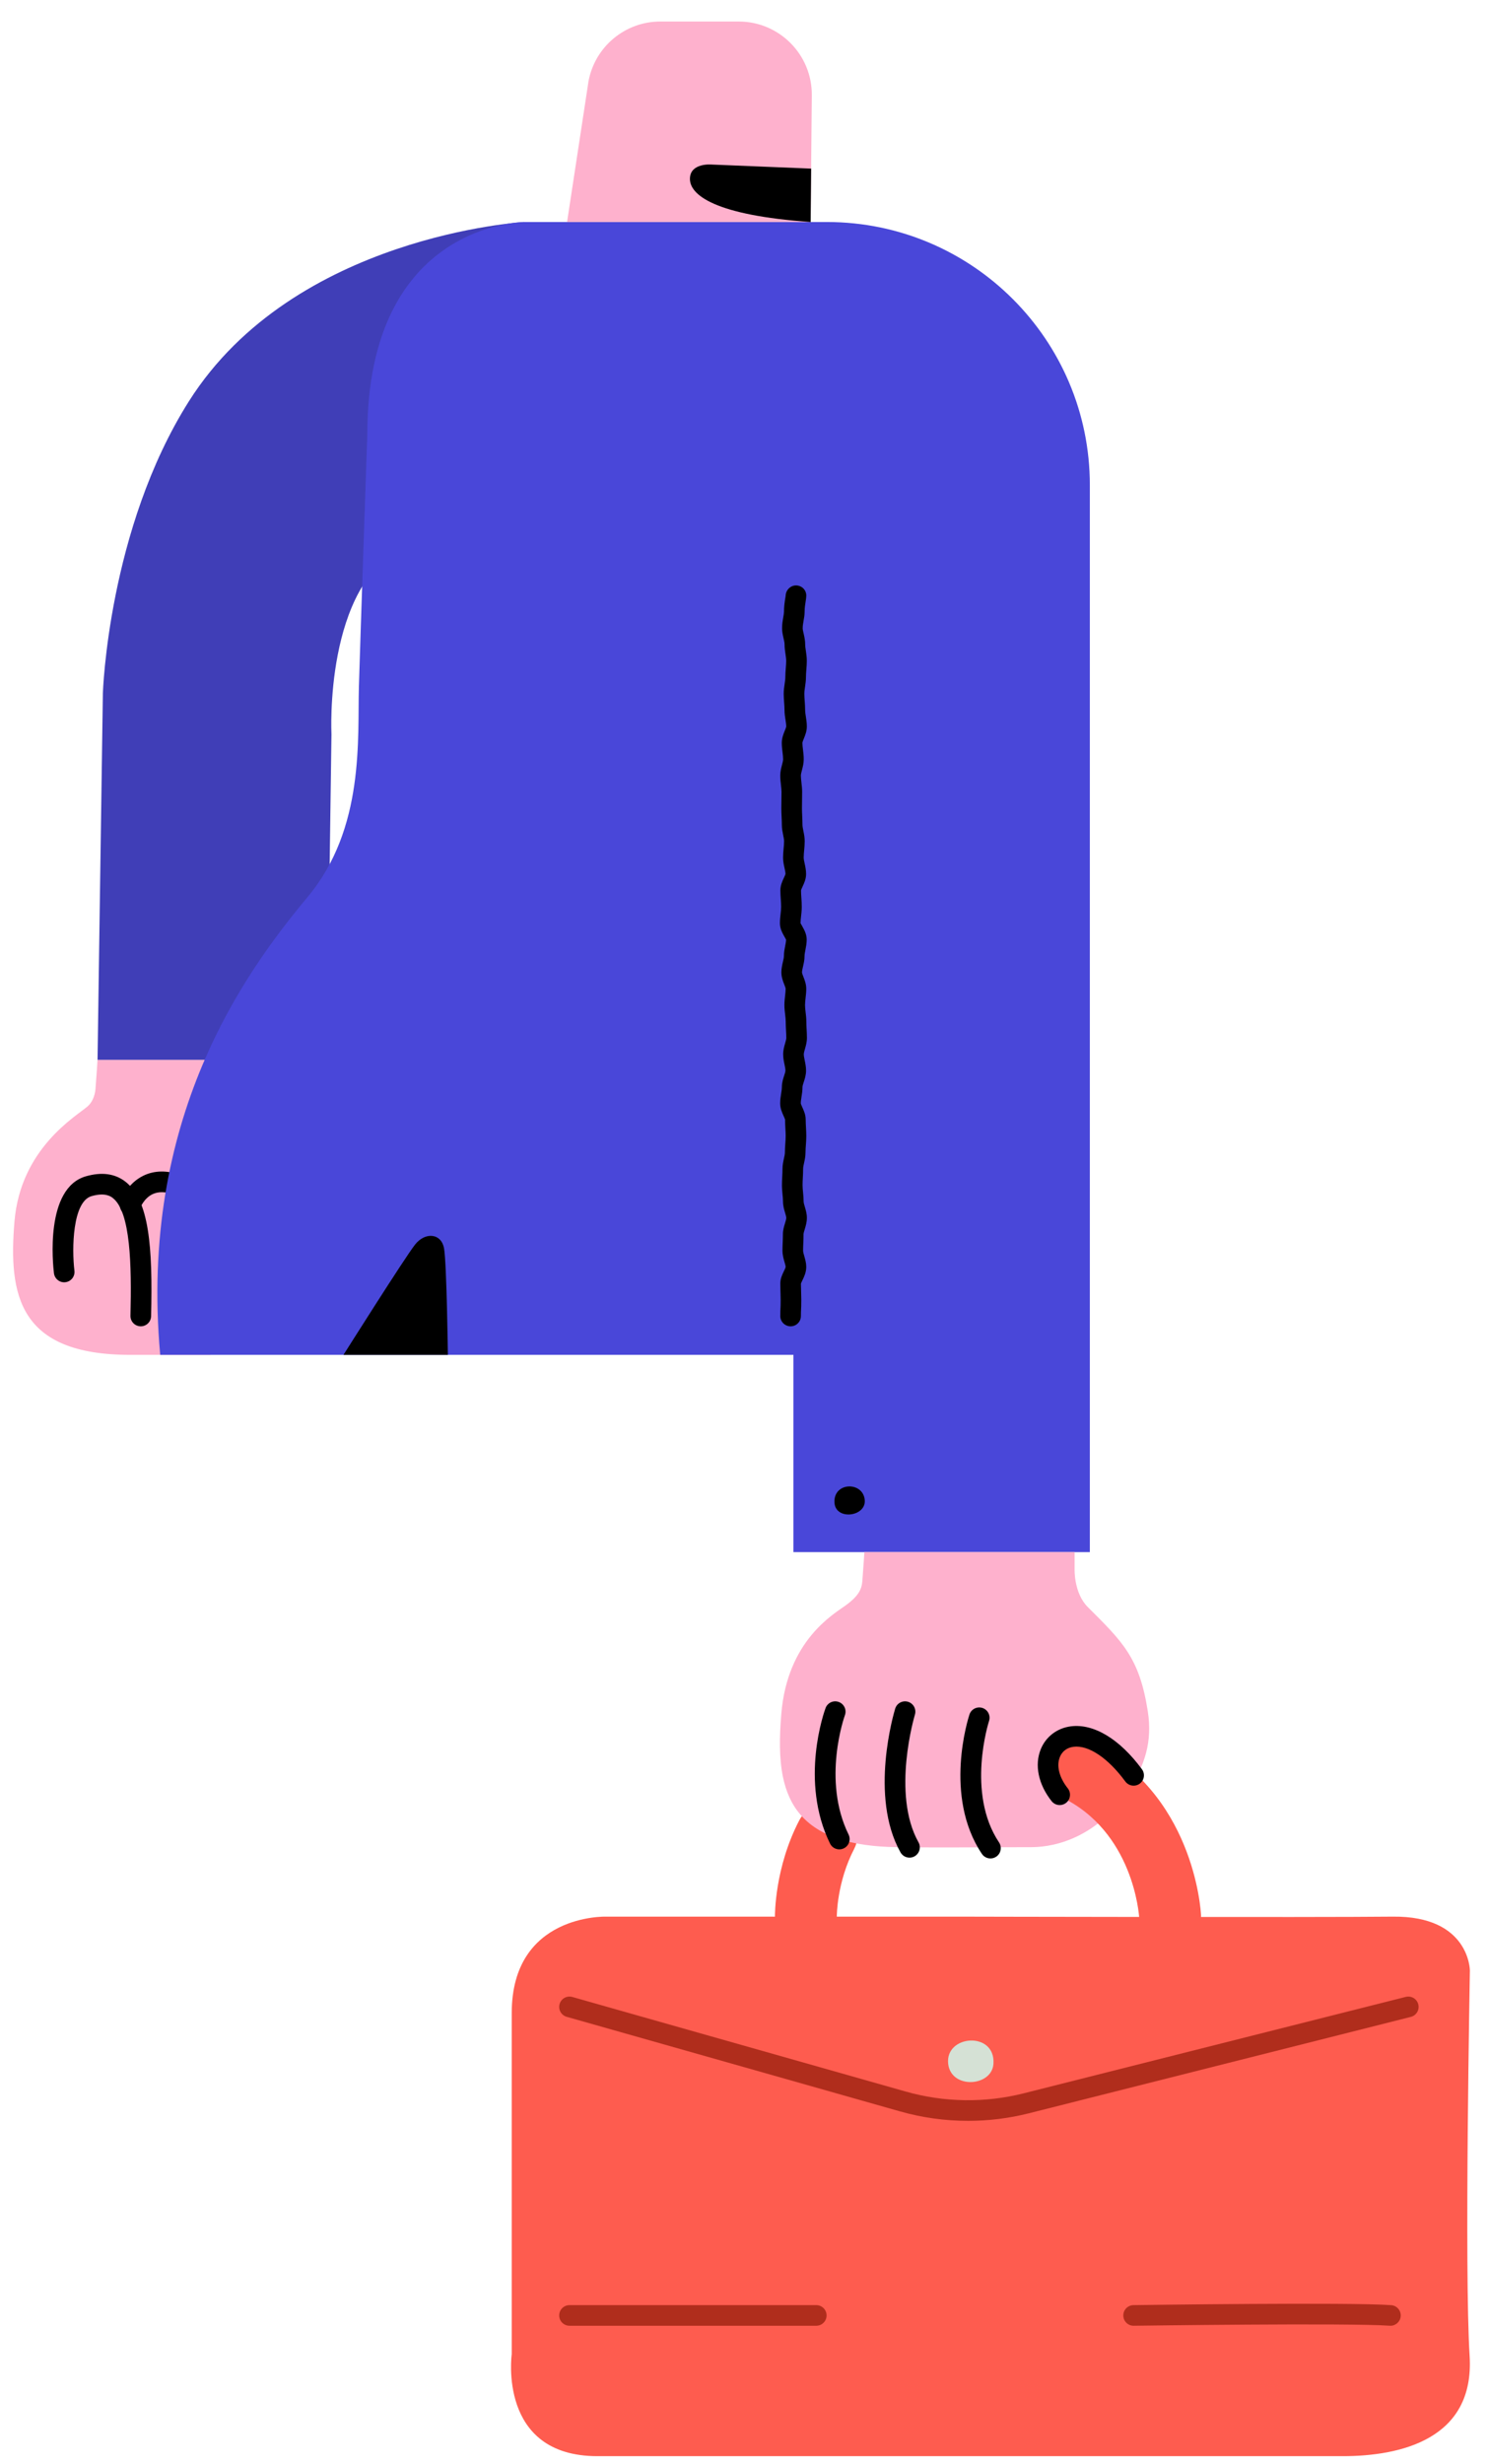
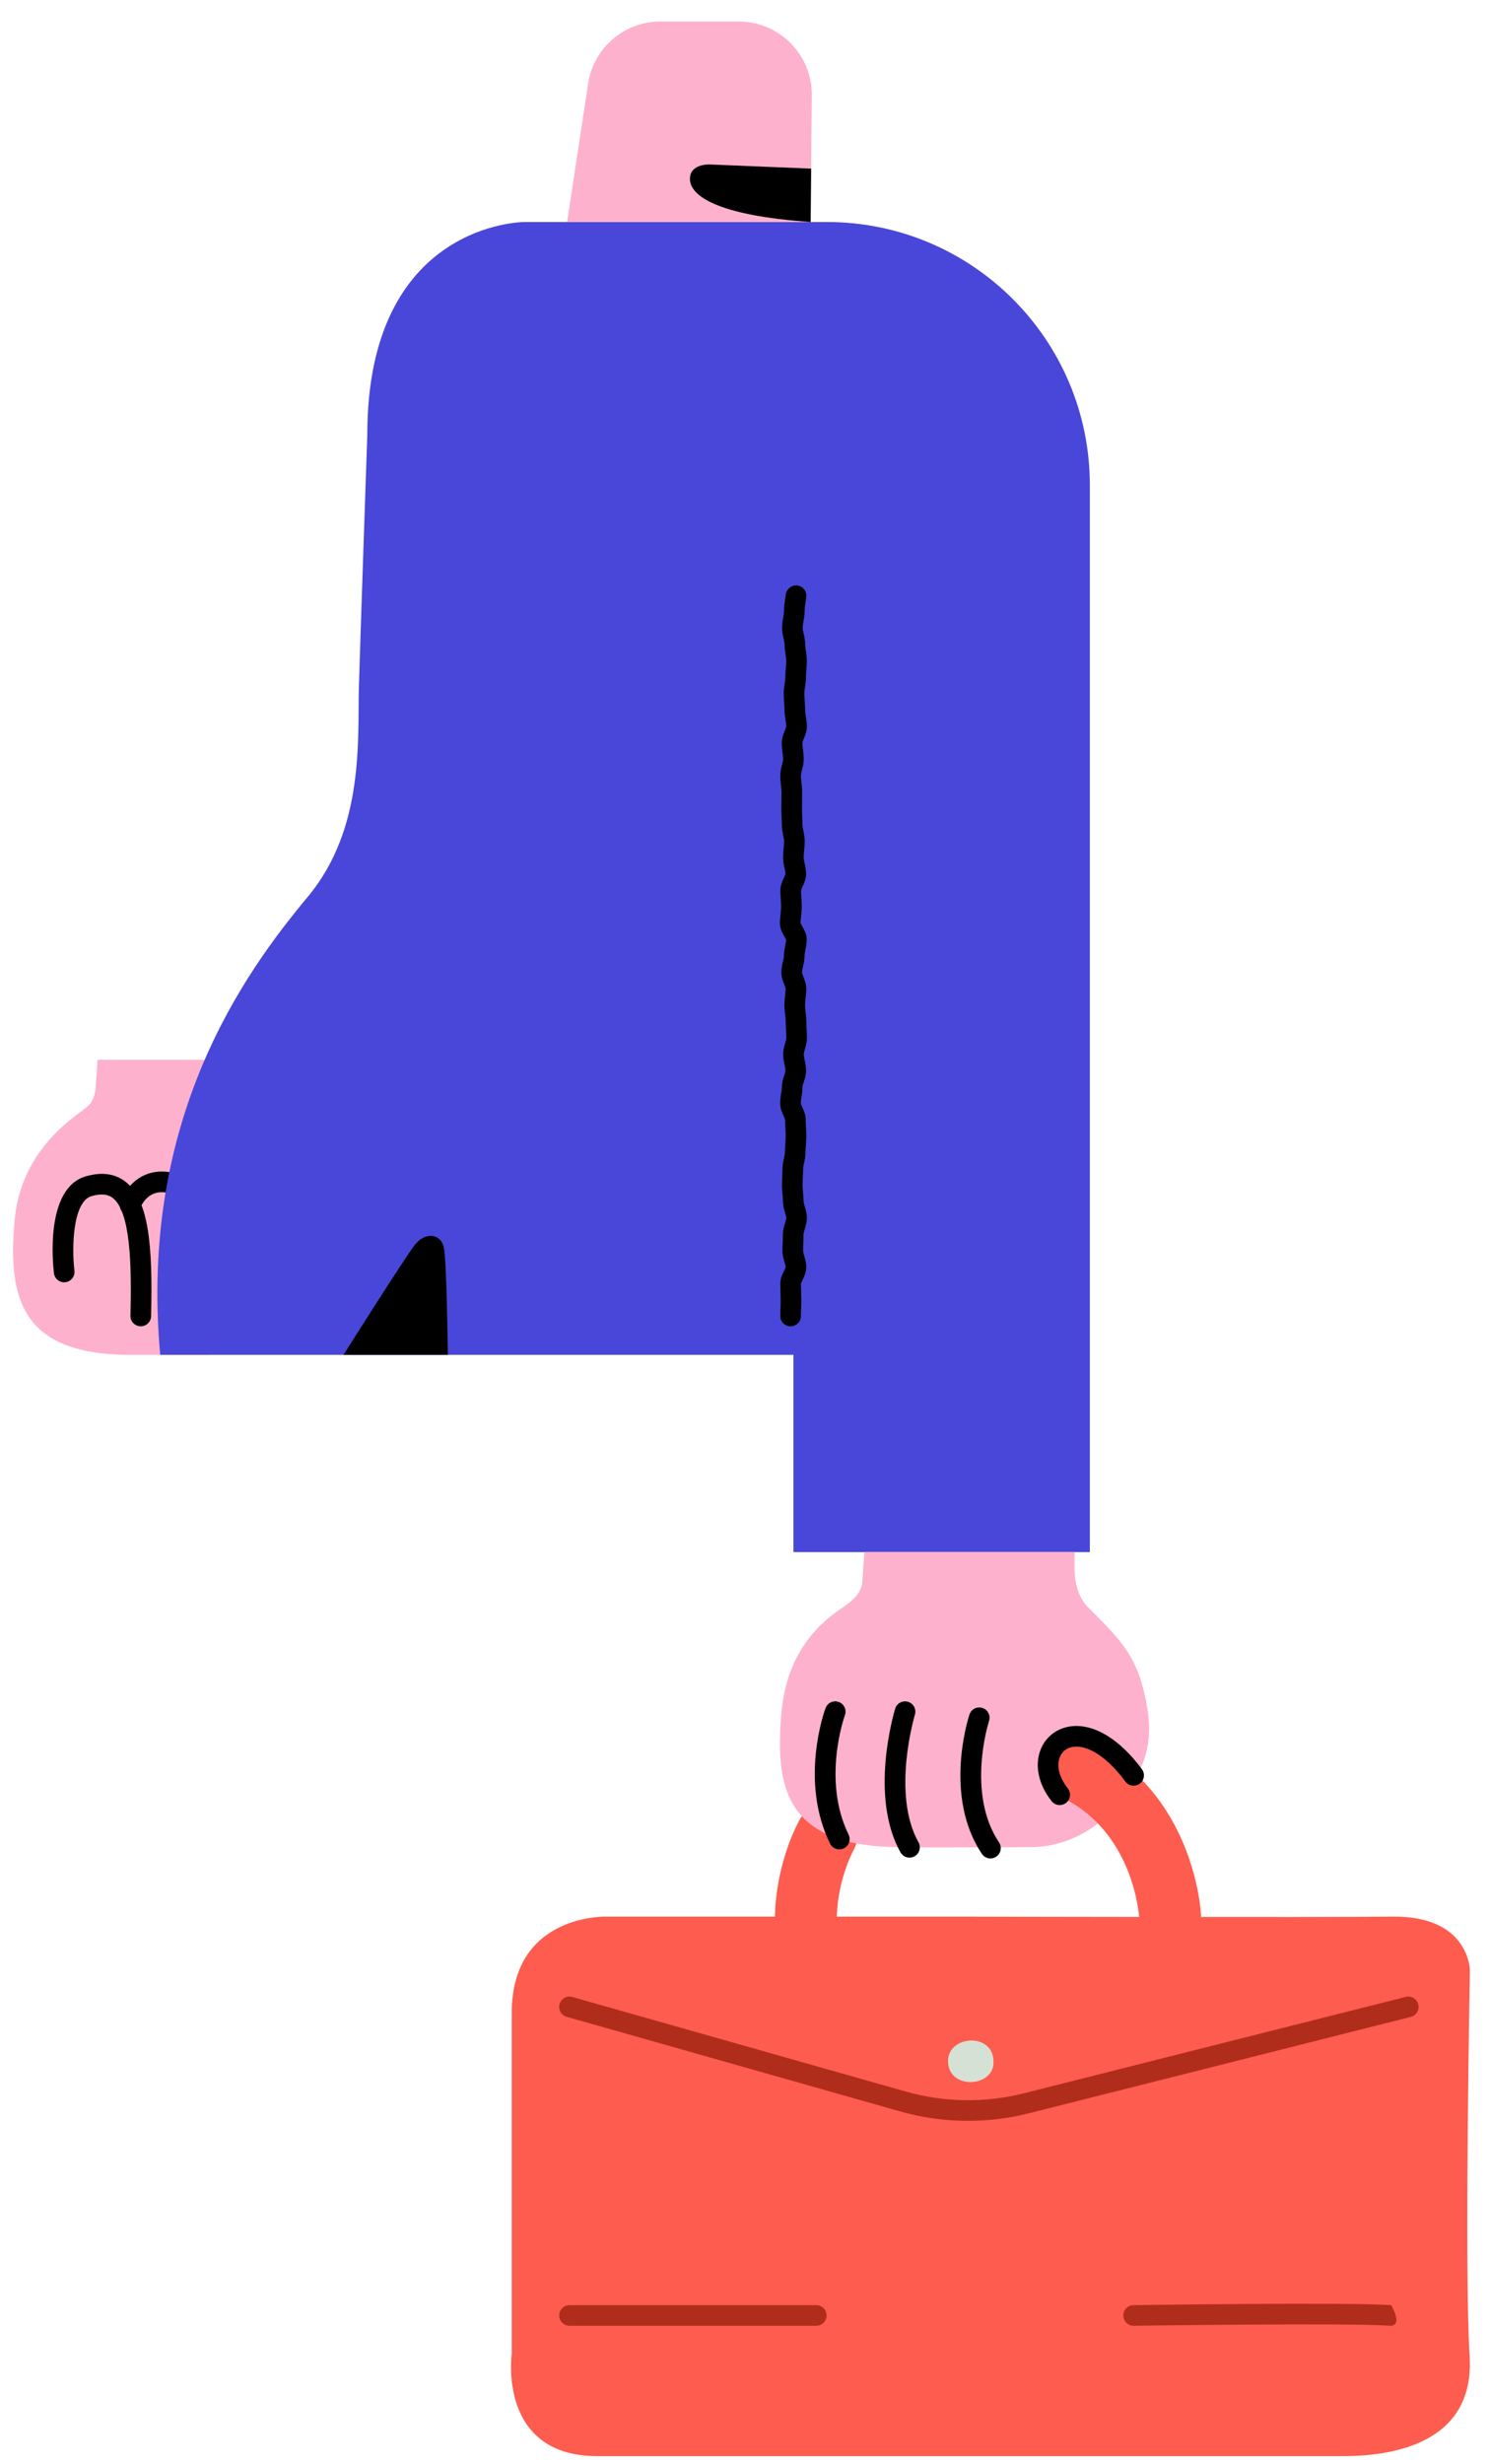
<svg xmlns="http://www.w3.org/2000/svg" xmlns:ns1="http://design.blush" viewBox="221.185 270.4 216.45 358.28" overflow="visible" width="216.45px" height="358.28px">
  <g id="Upper Body/With Briefcase" stroke="none" stroke-width="1" fill="none" fill-rule="evenodd">
    <g id="Group-691" transform="translate(222.5, 272.5)">
      <g id="Group-45" transform="translate(0, 0.095)">
        <path d="M12.873,151.908 C12.873,151.908 12.739,154.118 12.577,156.117 C12.485,157.257 12.015,158.164 11.432,158.67 C9.769,160.111 1.677,164.766 0.79,175.408 C-0.096,186.049 1.346,194.805 17.639,194.805 L29.278,194.805 L35.042,151.908" id="Fill-1" fill="#FEB1CD" ns1:color="Skin-500" />
        <path d="M19.163,190.653 C19.151,190.653 19.138,190.653 19.125,190.652 C18.297,190.632 17.642,189.944 17.663,189.116 C17.845,181.774 17.682,173.998 15.089,171.992 C14.821,171.784 14.005,171.153 12.009,171.723 C9.224,172.519 9.123,179.375 9.511,182.57 C9.611,183.392 9.026,184.139 8.204,184.24 C7.383,184.342 6.634,183.756 6.534,182.934 C6.379,181.672 5.195,170.55 11.185,168.839 C13.478,168.183 15.41,168.445 16.925,169.619 C20.375,172.289 20.913,179.087 20.662,189.19 C20.642,190.006 19.975,190.653 19.163,190.653" id="Fill-3" fill="#000" />
        <path d="M17.618,174.544 C17.458,174.544 17.295,174.519 17.135,174.464 C16.356,174.196 15.936,173.357 16.197,172.576 C16.286,172.307 17.143,169.913 19.551,168.747 C21.167,167.966 23.027,167.946 25.077,168.69 C25.856,168.972 26.259,169.832 25.977,170.61 C25.695,171.391 24.832,171.791 24.056,171.51 C22.804,171.057 21.734,171.031 20.88,171.438 C19.572,172.057 19.044,173.522 19.038,173.536 C18.821,174.154 18.239,174.544 17.618,174.544" id="Fill-5" fill="#000" />
-         <path d="M12.873,151.908 L46.238,151.908 L46.903,104.576 C46.903,104.576 45.794,82.85 57.544,77.197 L74.947,30.087 C74.947,30.087 41.471,31.971 26.174,56.137 C14.402,74.733 13.649,98.591 13.649,98.591 L12.873,151.908 Z" id="Fill-7" fill="#403EB7" />
        <path d="M21.99,194.805 L114.1,194.805 L114.1,223.487 L157.218,223.487 L157.218,74.942 L157.218,68.339 C157.218,47.238 140.129,30.121 119.027,30.086 L74.947,30.086 C74.947,30.086 52.113,30.086 52.113,61.021 C52.113,61.021 51.115,90.055 50.893,97.592 C50.672,105.13 51.78,118.21 43.467,128.186 C34.233,139.266 18.858,160.443 21.99,194.805" id="Fill-9" fill="#4947D9" />
        <path d="M48.648,194.805 C48.648,194.805 57.599,180.617 59.068,178.76 C60.536,176.904 62.892,177.098 63.279,179.342 C63.669,181.587 63.834,194.805 63.834,194.805 L48.648,194.805 Z" id="Fill-11" fill="#000" />
-         <path d="M120.071,216.282 C120.213,218.895 124.646,218.357 124.477,215.95 C124.283,213.178 119.905,213.239 120.071,216.282" id="Fill-13" fill="#000" />
        <path d="M113.689,190.653 C112.862,190.653 112.189,189.982 112.189,189.154 C112.189,188.551 112.203,188.313 112.216,188.06 C112.23,187.81 112.243,187.543 112.243,186.775 C112.243,186.482 112.233,186.163 112.222,185.818 C112.21,185.382 112.195,184.907 112.195,184.397 C112.195,183.706 112.478,183.124 112.706,182.655 C112.802,182.46 112.96,182.131 112.966,182.016 C112.966,181.869 112.883,181.588 112.805,181.316 C112.672,180.856 112.507,180.283 112.507,179.638 C112.507,179.248 112.522,178.848 112.54,178.44 C112.555,178.055 112.57,177.661 112.57,177.258 C112.57,176.657 112.731,176.133 112.874,175.671 C112.969,175.363 113.058,175.072 113.058,174.88 C113.058,174.72 112.972,174.433 112.888,174.155 C112.752,173.701 112.584,173.135 112.584,172.504 C112.584,172.168 112.547,171.83 112.514,171.487 C112.472,171.038 112.43,170.584 112.43,170.125 C112.428,169.715 112.45,169.299 112.472,168.88 C112.49,168.506 112.51,168.128 112.51,167.747 C112.51,167.198 112.621,166.697 112.718,166.256 C112.79,165.924 112.859,165.612 112.859,165.369 C112.858,164.946 112.888,164.519 112.918,164.089 C112.944,163.725 112.972,163.359 112.972,162.99 C112.972,162.628 112.951,162.262 112.93,161.896 C112.907,161.47 112.885,161.042 112.885,160.611 C112.874,160.52 112.748,160.237 112.662,160.049 C112.444,159.562 112.171,158.956 112.171,158.23 C112.169,157.722 112.246,157.242 112.312,156.818 C112.368,156.467 112.419,156.135 112.419,155.851 C112.419,155.22 112.603,154.658 112.751,154.206 C112.841,153.924 112.936,153.634 112.936,153.472 C112.936,153.233 112.873,152.923 112.805,152.594 C112.712,152.15 112.608,151.646 112.608,151.091 C112.606,150.487 112.76,149.959 112.894,149.493 C112.981,149.188 113.064,148.9 113.064,148.712 C113.064,148.345 113.043,147.977 113.022,147.608 C113.001,147.183 112.978,146.758 112.978,146.332 C112.978,146.025 112.936,145.683 112.894,145.321 C112.841,144.886 112.787,144.438 112.787,143.951 C112.787,143.471 112.837,143.026 112.885,142.596 C112.927,142.231 112.966,141.886 112.966,141.573 C112.966,141.46 112.841,141.141 112.758,140.93 C112.575,140.46 112.347,139.874 112.347,139.193 C112.346,138.625 112.466,138.113 112.57,137.662 C112.647,137.34 112.716,137.036 112.716,136.812 C112.716,136.267 112.816,135.768 112.903,135.329 C112.969,134.994 113.031,134.678 113.031,134.428 C113.013,134.39 112.871,134.136 112.775,133.967 C112.492,133.461 112.136,132.831 112.136,132.042 C112.136,131.56 112.186,131.112 112.234,130.679 C112.272,130.338 112.311,129.996 112.311,129.655 C112.311,129.29 112.285,128.924 112.261,128.56 C112.231,128.129 112.204,127.697 112.204,127.266 C112.204,126.536 112.487,125.926 112.715,125.438 C112.8,125.252 112.931,124.971 112.944,124.869 C112.942,124.646 112.874,124.337 112.802,124.008 C112.704,123.562 112.594,123.057 112.594,122.501 C112.594,122.054 112.632,121.609 112.674,121.165 C112.706,120.814 112.74,120.465 112.74,120.118 C112.74,119.867 112.674,119.55 112.606,119.215 C112.517,118.776 112.415,118.278 112.415,117.735 C112.415,117.355 112.397,116.978 112.379,116.603 C112.359,116.183 112.34,115.766 112.34,115.35 C112.34,114.939 112.347,114.529 112.353,114.122 C112.359,113.735 112.365,113.35 112.365,112.967 C112.365,112.648 112.326,112.299 112.284,111.93 C112.234,111.503 112.184,111.059 112.184,110.586 C112.184,109.987 112.323,109.462 112.444,108.998 C112.523,108.69 112.6,108.399 112.6,108.204 C112.6,107.888 112.558,107.542 112.513,107.175 C112.46,106.746 112.406,106.301 112.406,105.823 C112.406,105.121 112.648,104.524 112.844,104.044 C112.924,103.845 113.046,103.545 113.052,103.439 C113.052,103.147 112.999,102.81 112.944,102.455 C112.877,102.035 112.802,101.558 112.803,101.058 C112.803,100.682 112.775,100.312 112.748,99.947 C112.716,99.518 112.686,99.095 112.686,98.678 C112.686,98.15 112.758,97.659 112.823,97.225 C112.874,96.883 112.921,96.56 112.921,96.294 C112.921,95.83 112.957,95.377 112.992,94.932 C113.019,94.585 113.047,94.245 113.047,93.913 C113.047,93.593 112.996,93.245 112.941,92.877 C112.877,92.448 112.811,92.005 112.811,91.529 C112.812,91.254 112.737,90.925 112.656,90.578 C112.558,90.152 112.448,89.669 112.448,89.149 C112.448,88.536 112.546,87.98 112.624,87.534 C112.677,87.238 112.725,86.959 112.727,86.773 C112.728,85.933 112.84,85.245 112.913,84.789 C112.941,84.624 112.968,84.489 112.972,84.383 C113.01,83.567 113.713,82.904 114.513,82.928 C115.331,82.952 115.98,83.601 115.972,84.42 C115.969,84.631 115.933,84.916 115.876,85.269 C115.809,85.674 115.728,86.178 115.727,86.78 C115.725,87.223 115.65,87.645 115.579,88.052 C115.511,88.436 115.448,88.799 115.448,89.153 C115.448,89.33 115.511,89.609 115.581,89.905 C115.683,90.355 115.812,90.915 115.811,91.533 C115.811,91.784 115.859,92.099 115.909,92.433 C115.974,92.873 116.049,93.372 116.047,93.915 C116.047,94.324 116.016,94.742 115.981,95.17 C115.954,95.537 115.921,95.912 115.921,96.296 C115.921,96.782 115.855,97.23 115.79,97.665 C115.737,98.028 115.686,98.372 115.686,98.68 C115.686,99.023 115.713,99.371 115.739,99.724 C115.772,100.163 115.803,100.608 115.803,101.06 C115.803,101.326 115.853,101.648 115.907,101.99 C115.975,102.424 116.052,102.914 116.052,103.442 C116.052,104.12 115.814,104.705 115.624,105.174 C115.537,105.386 115.406,105.709 115.406,105.824 C115.406,106.118 115.447,106.455 115.49,106.811 C115.543,107.23 115.6,107.706 115.6,108.204 C115.6,108.785 115.465,109.301 115.346,109.757 C115.263,110.074 115.184,110.373 115.184,110.586 C115.184,110.889 115.224,111.229 115.264,111.59 C115.314,112.026 115.367,112.478 115.365,112.968 C115.365,113.367 115.359,113.768 115.353,114.172 C115.347,114.562 115.34,114.956 115.34,115.35 C115.34,115.718 115.358,116.089 115.376,116.46 C115.395,116.882 115.415,117.307 115.415,117.734 C115.415,117.974 115.478,118.287 115.546,118.616 C115.636,119.06 115.74,119.564 115.74,120.118 C115.74,120.556 115.701,120.997 115.66,121.438 C115.629,121.792 115.594,122.145 115.594,122.501 C115.594,122.732 115.662,123.039 115.733,123.364 C115.832,123.812 115.942,124.321 115.942,124.883 C115.942,125.61 115.662,126.216 115.434,126.703 C115.347,126.891 115.215,127.175 115.204,127.279 C115.204,127.63 115.231,127.994 115.254,128.358 C115.284,128.79 115.311,129.221 115.311,129.654 C115.311,130.132 115.263,130.578 115.216,131.007 C115.177,131.351 115.136,131.696 115.136,132.041 C115.153,132.076 115.296,132.33 115.391,132.498 C115.675,133.005 116.031,133.636 116.031,134.427 C116.031,134.97 115.933,135.47 115.846,135.911 C115.779,136.245 115.716,136.561 115.716,136.811 C115.718,137.381 115.597,137.892 115.493,138.344 C115.418,138.666 115.347,138.969 115.347,139.192 C115.347,139.308 115.472,139.629 115.553,139.84 C115.737,140.31 115.965,140.894 115.966,141.572 C115.966,142.054 115.915,142.501 115.867,142.931 C115.829,143.271 115.787,143.611 115.787,143.95 C115.787,144.258 115.829,144.601 115.871,144.965 C115.924,145.398 115.978,145.846 115.978,146.331 C115.978,146.703 115.999,147.074 116.019,147.445 C116.041,147.868 116.064,148.29 116.064,148.711 C116.064,149.323 115.912,149.854 115.776,150.323 C115.694,150.611 115.608,150.91 115.608,151.09 C115.608,151.339 115.672,151.652 115.742,151.985 C115.834,152.425 115.936,152.924 115.936,153.471 C115.938,154.11 115.751,154.678 115.603,155.135 C115.517,155.398 115.419,155.697 115.419,155.849 C115.421,156.369 115.344,156.856 115.275,157.285 C115.222,157.631 115.171,157.957 115.171,158.229 C115.178,158.33 115.311,158.624 115.398,158.818 C115.615,159.299 115.885,159.897 115.885,160.609 C115.885,160.986 115.906,161.361 115.927,161.733 C115.95,162.154 115.971,162.573 115.972,162.988 C115.972,163.429 115.942,163.868 115.91,164.302 C115.885,164.66 115.859,165.015 115.859,165.367 C115.859,165.937 115.746,166.449 115.647,166.9 C115.576,167.22 115.51,167.523 115.51,167.746 C115.51,168.179 115.489,168.608 115.468,169.033 C115.448,169.4 115.43,169.763 115.43,170.124 C115.43,170.486 115.466,170.843 115.501,171.197 C115.543,171.637 115.584,172.073 115.584,172.503 C115.584,172.696 115.671,172.987 115.763,173.296 C115.9,173.757 116.058,174.28 116.058,174.879 C116.058,175.522 115.882,176.092 115.742,176.551 C115.662,176.812 115.57,177.108 115.57,177.257 C115.572,177.702 115.553,178.136 115.537,178.562 C115.522,178.928 115.507,179.287 115.507,179.636 C115.507,179.858 115.594,180.162 115.688,180.483 C115.817,180.933 115.965,181.443 115.966,182.015 C115.966,182.812 115.641,183.48 115.403,183.968 C115.326,184.128 115.209,184.368 115.191,184.456 C115.195,184.874 115.209,185.318 115.221,185.728 C115.233,186.104 115.243,186.453 115.243,186.773 C115.243,187.637 115.227,187.939 115.212,188.221 C115.2,188.437 115.189,188.639 115.189,189.151 C115.191,189.98 114.519,190.653 113.691,190.653 L113.689,190.653 Z" id="Fill-15" fill="#000" />
        <path d="M138.251,276.487 L86.826,276.487 C86.826,276.487 73.124,276.063 73.124,290.503 L73.124,340.097 C73.124,340.097 71.047,354.933 85.579,354.933 L194.006,354.933 C202.309,354.933 213.238,352.534 212.46,340.316 C211.683,328.098 212.5,284.305 212.5,284.305 C212.5,284.305 212.46,276.366 201.304,276.487 C190.147,276.609 138.251,276.487 138.251,276.487" id="Fill-17" fill="#FE5C4F" />
        <path d="M115.91,280.986 C113.454,280.986 111.446,279.012 111.412,276.549 C111.408,276.259 111.355,269.411 114.939,262.505 C116.083,260.298 118.799,259.436 121.006,260.583 C123.212,261.727 124.073,264.443 122.928,266.649 C120.415,271.492 120.41,276.376 120.411,276.424 C120.446,278.909 118.459,280.951 115.974,280.985 C115.952,280.986 115.931,280.986 115.91,280.986" id="Fill-19" fill="#FE5C4F" />
        <path d="M156.913,231.468 C154.876,229.431 155.001,225.981 155.001,225.981 L155.001,223.487 L124.42,223.487 C124.42,223.487 124.286,225.697 124.124,227.696 C124.032,228.835 123.631,229.833 121.683,231.243 C119.901,232.534 113.225,236.345 112.338,246.987 C112.058,250.333 112.011,253.473 112.583,256.212 C113.447,260.353 115.733,263.572 120.774,265.206 C123.002,265.928 125.763,266.343 129.186,266.385 C136.545,266.475 142.646,266.385 148.705,266.385 C152.612,266.385 158.469,264.658 162.839,258.109 C165.248,254.496 166.32,251.005 165.655,246.682 C164.441,238.793 161.946,236.501 156.913,231.468" id="Fill-21" fill="#FEB1CD" ns1:color="Skin-500" />
        <path d="M142.762,268.026 C142.278,268.026 141.803,267.793 141.514,267.361 C135.882,258.945 139.546,247.578 139.705,247.098 C139.965,246.312 140.811,245.888 141.598,246.145 C142.385,246.405 142.812,247.253 142.554,248.039 C142.52,248.142 139.199,258.507 144.007,265.692 C144.468,266.38 144.283,267.312 143.595,267.773 C143.339,267.944 143.049,268.026 142.762,268.026" id="Fill-23" fill="#000" />
        <path d="M130.985,267.91 C130.46,267.91 129.951,267.634 129.675,267.143 C125.087,258.97 128.744,246.759 128.902,246.243 C129.144,245.451 129.985,245.007 130.774,245.248 C131.566,245.49 132.012,246.328 131.771,247.12 C131.736,247.234 128.335,258.627 132.292,265.675 C132.697,266.397 132.44,267.311 131.718,267.718 C131.485,267.848 131.234,267.91 130.985,267.91" id="Fill-25" fill="#000" />
        <path d="M120.775,266.707 C120.221,266.707 119.688,266.398 119.427,265.868 C114.942,256.733 118.614,246.588 118.773,246.161 C119.061,245.385 119.924,244.987 120.701,245.276 C121.477,245.563 121.874,246.427 121.586,247.203 C121.53,247.356 118.226,256.614 122.121,264.546 C122.485,265.289 122.179,266.188 121.435,266.554 C121.222,266.657 120.997,266.707 120.775,266.707" id="Fill-27" fill="#000" />
        <path d="M168.893,280.986 C166.507,280.986 164.518,279.111 164.402,276.703 C164.373,276.211 163.557,264.118 153.044,259.09 C150.802,258.017 149.853,255.331 150.926,253.089 C151.997,250.846 154.685,249.898 156.927,250.97 C172.354,258.348 173.356,275.541 173.391,276.269 C173.511,278.752 171.596,280.861 169.113,280.98 C169.039,280.984 168.966,280.986 168.893,280.986" id="Fill-29" fill="#FE5C4F" />
        <path d="M152.834,260.264 C152.392,260.264 151.955,260.07 151.658,259.697 C149.729,257.267 149.139,254.439 150.082,252.133 C150.831,250.302 152.474,249.061 154.478,248.813 C157.813,248.399 161.568,250.675 164.793,255.054 C165.285,255.721 165.142,256.66 164.475,257.152 C163.809,257.642 162.87,257.5 162.377,256.833 C159.852,253.404 157.028,251.519 154.847,251.789 C153.907,251.906 153.202,252.431 152.859,253.269 C152.333,254.557 152.762,256.262 154.008,257.831 C154.523,258.48 154.415,259.424 153.766,259.939 C153.49,260.158 153.161,260.264 152.834,260.264" id="Fill-31" fill="#000" />
        <path d="M139.499,306.18 C136.173,306.18 132.85,305.722 129.629,304.81 L81.117,291.052 C80.32,290.826 79.857,289.997 80.083,289.201 C80.309,288.403 81.14,287.94 81.936,288.166 L130.448,301.923 C136.04,303.508 141.976,303.596 147.612,302.173 L203.173,288.155 C203.981,287.953 204.792,288.44 204.995,289.243 C205.197,290.046 204.71,290.862 203.907,291.064 L148.346,305.082 C145.445,305.814 142.472,306.18 139.499,306.18" id="Fill-33" fill="#B02D1C" />
        <path d="M117.423,335.973 L81.527,335.973 C80.698,335.973 80.027,335.301 80.027,334.473 C80.027,333.644 80.698,332.973 81.527,332.973 L117.423,332.973 C118.252,332.973 118.923,333.644 118.923,334.473 C118.923,335.301 118.252,335.973 117.423,335.973" id="Fill-35" fill="#B02D1C" />
-         <path d="M200.942,335.973 C200.905,335.973 200.867,335.971 200.83,335.969 C194.979,335.536 163.92,335.969 163.606,335.973 L163.585,335.973 C162.766,335.973 162.097,335.315 162.085,334.494 C162.073,333.665 162.735,332.985 163.564,332.973 C164.848,332.954 195.067,332.535 201.051,332.977 C201.878,333.038 202.498,333.757 202.437,334.583 C202.378,335.372 201.72,335.973 200.942,335.973" id="Fill-37" fill="#B02D1C" />
+         <path d="M200.942,335.973 C200.905,335.973 200.867,335.971 200.83,335.969 C194.979,335.536 163.92,335.969 163.606,335.973 L163.585,335.973 C162.766,335.973 162.097,335.315 162.085,334.494 C162.073,333.665 162.735,332.985 163.564,332.973 C164.848,332.954 195.067,332.535 201.051,332.977 C202.378,335.372 201.72,335.973 200.942,335.973" id="Fill-37" fill="#B02D1C" />
        <path d="M136.614,297.921 C137.069,301.608 142.969,301.219 143.196,297.894 C143.525,293.082 136.087,293.654 136.614,297.921" id="Fill-39" fill="#D5E1D5" />
        <path d="M106.138,0.934 L94.739,0.934 C89.585,0.934 85.199,4.628 84.283,9.669 C84.273,9.732 84.264,9.793 84.254,9.856 L84.249,9.89 C84.212,10.135 84.174,10.386 84.137,10.635 C82.81,19.376 81.172,30.086 81.172,30.086 L116.605,30.086 L116.677,22.322 L116.775,11.67 C116.83,5.757 112.052,0.934 106.138,0.934" id="Fill-41" fill="#FEB1CD" ns1:color="Skin-500" />
        <path d="M116.605,30.087 C102.73,29.11 98.913,26.163 99.047,23.688 C99.167,21.468 102.158,21.729 102.158,21.729 L116.677,22.322" id="Fill-43" fill="#000" />
      </g>
    </g>
  </g>
</svg>